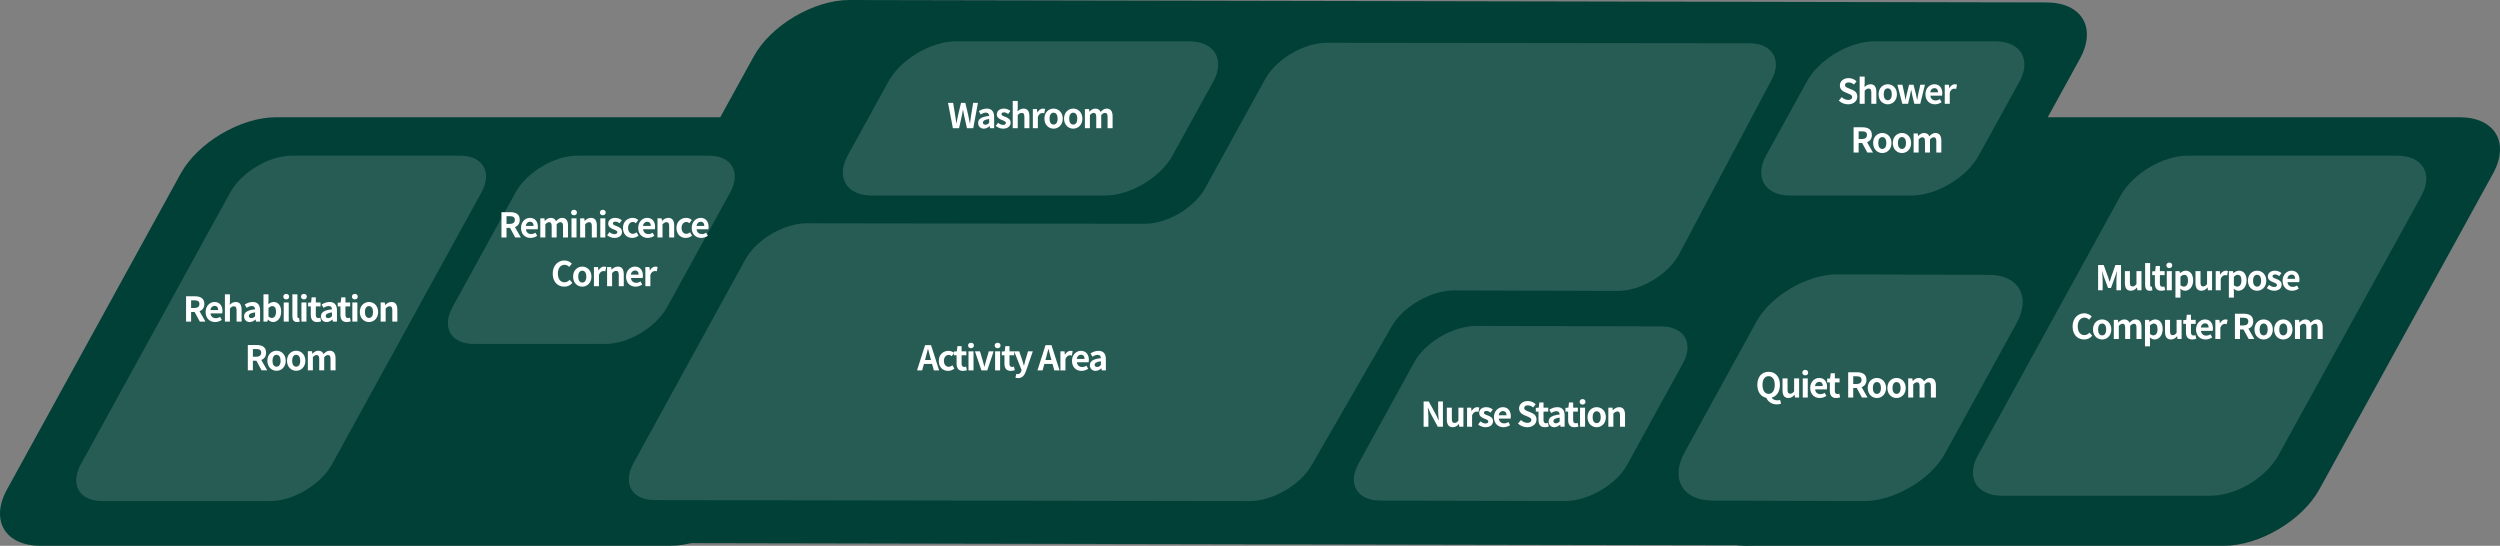
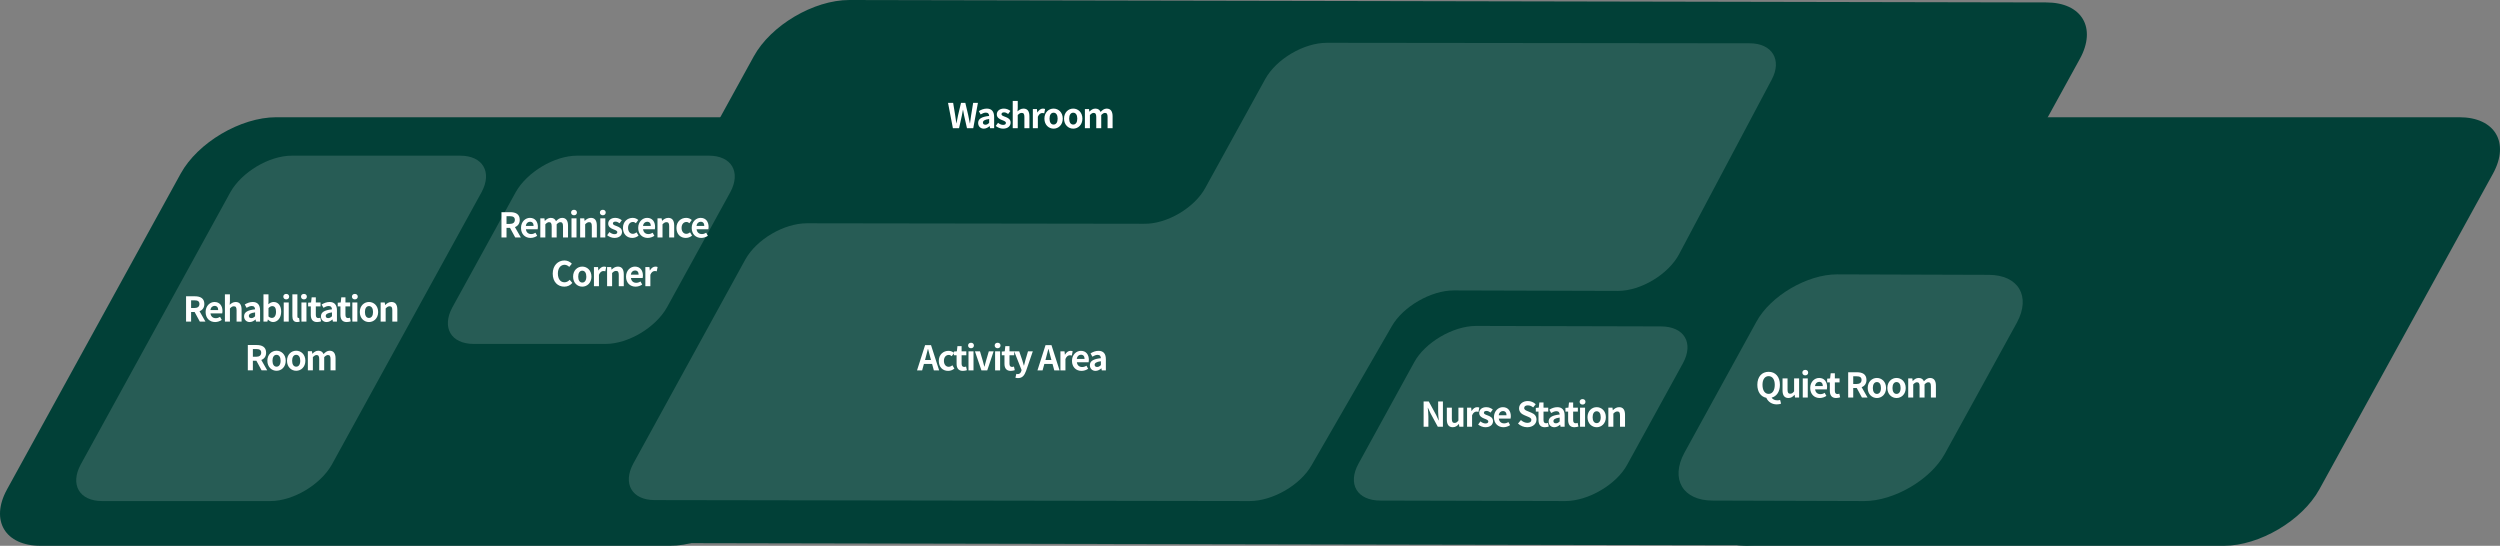
<svg xmlns="http://www.w3.org/2000/svg" width="513" height="112" viewBox="0 0 513 112" fill="none">
  <rect x="0" y="0" width="513" height="112" fill="#808080" stroke="none" />
  <path d="M192.598 35.636C196.101 29.248 192.998 24.057 185.692 24.057H56.687C49.381 24.057 40.574 29.248 37.071 35.636L1.442 100.421C-2.061 106.809 1.041 112 8.347 112H137.453C144.759 112 153.566 106.809 157.069 100.421L192.598 35.636Z" fill="#014037" />
  <path d="M98.821 39.43C101.023 35.337 99.121 31.943 94.418 31.943H59.889C55.185 31.943 49.581 35.337 47.279 39.43L16.554 95.33C14.352 99.422 16.254 102.816 20.957 102.816H55.486C60.19 102.816 65.794 99.422 68.096 95.33L98.821 39.43Z" fill="white" fill-opacity="0.15" />
  <path d="M511.559 35.636C515.061 29.248 511.959 24.057 504.653 24.057H406.873C399.567 24.057 390.76 29.248 387.257 35.636L351.628 100.421C348.125 106.809 351.227 112 358.533 112H456.313C463.619 112 472.427 106.809 475.929 100.421L511.559 35.636Z" fill="#014037" />
  <path d="M426.789 12.078C430.292 5.69 427.19 0.499 419.884 0.499L174.283 0C166.977 0 158.17 5.191 154.667 11.579L106.127 99.822C102.624 106.21 105.727 111.401 113.033 111.401L358.634 111.9C365.94 111.9 374.747 106.709 378.25 100.321L426.789 12.078Z" fill="#014037" />
  <path d="M363.538 16.371C365.739 12.278 363.638 8.884 359.034 8.884L272.263 8.784C267.559 8.784 261.955 12.078 259.653 16.171L247.343 38.531C245.141 42.624 239.436 46.018 234.732 45.918L165.576 45.818C160.872 45.818 155.267 49.112 152.965 53.205L129.947 95.13C127.745 99.223 129.646 102.617 134.35 102.617L256.45 102.816C261.154 102.816 266.859 99.522 269.16 95.43L285.574 66.98C287.876 62.888 293.68 59.594 298.284 59.594L332.012 59.693C336.716 59.693 342.32 56.3 344.522 52.207L363.538 16.371Z" fill="white" fill-opacity="0.15" />
-   <path d="M248.944 16.77C251.446 12.278 249.244 8.485 244.04 8.485H196.201C190.997 8.485 184.792 12.178 182.289 16.77L173.983 31.843C171.481 36.335 173.682 40.128 178.887 40.128H226.726C231.93 40.128 238.135 36.435 240.637 31.843L248.944 16.77Z" fill="white" fill-opacity="0.15" />
-   <path d="M496.846 40.228C499.348 35.736 497.147 31.943 491.942 31.943H449.007C443.803 31.943 437.598 35.636 435.096 40.228L405.872 93.433C403.37 97.925 405.572 101.718 410.776 101.718H453.611C458.815 101.718 465.02 98.025 467.522 93.433L496.846 40.228Z" fill="white" fill-opacity="0.15" />
  <path d="M345.323 74.567C347.624 70.374 345.623 66.98 340.819 66.98L302.888 66.881C298.184 66.881 292.379 70.275 290.177 74.367L278.768 95.13C276.466 99.323 278.468 102.717 283.272 102.717L321.203 102.816C325.907 102.816 331.711 99.422 333.913 95.33L345.323 74.567Z" fill="white" fill-opacity="0.15" />
  <path d="M292.125 87.569H293.105V85.49C293.105 84.895 293.028 84.244 292.979 83.684H293.014L293.539 84.797L295.037 87.569H296.087V82.382H295.107V84.454C295.107 85.042 295.191 85.728 295.24 86.267H295.205L294.687 85.147L293.182 82.382H292.125V87.569ZM298.103 87.667C298.635 87.667 299.013 87.408 299.349 87.009H299.377L299.454 87.569H300.294V83.649H299.265V86.295C298.999 86.645 298.789 86.785 298.467 86.785C298.089 86.785 297.921 86.568 297.921 85.966V83.649H296.892V86.099C296.892 87.079 297.256 87.667 298.103 87.667ZM301.041 87.569H302.07V85.231C302.287 84.664 302.658 84.461 302.966 84.461C303.127 84.461 303.239 84.482 303.379 84.524L303.554 83.635C303.435 83.586 303.309 83.551 303.092 83.551C302.686 83.551 302.266 83.831 301.979 84.342H301.958L301.881 83.649H301.041V87.569ZM304.805 87.667C305.827 87.667 306.366 87.114 306.366 86.428C306.366 85.7 305.792 85.441 305.274 85.245C304.861 85.091 304.497 84.986 304.497 84.699C304.497 84.475 304.665 84.321 305.022 84.321C305.309 84.321 305.582 84.454 305.862 84.657L306.324 84.034C306.002 83.789 305.561 83.551 304.994 83.551C304.098 83.551 303.531 84.048 303.531 84.748C303.531 85.406 304.084 85.707 304.581 85.896C304.994 86.057 305.4 86.19 305.4 86.484C305.4 86.729 305.225 86.897 304.833 86.897C304.469 86.897 304.133 86.743 303.783 86.47L303.314 87.114C303.706 87.436 304.28 87.667 304.805 87.667ZM308.509 87.667C308.992 87.667 309.489 87.499 309.874 87.233L309.524 86.603C309.244 86.778 308.964 86.876 308.642 86.876C308.061 86.876 307.641 86.54 307.557 85.896H309.972C310 85.805 310.021 85.616 310.021 85.42C310.021 84.342 309.461 83.551 308.383 83.551C307.452 83.551 306.556 84.342 306.556 85.609C306.556 86.904 307.41 87.667 308.509 87.667ZM307.543 85.21C307.62 84.643 307.984 84.349 308.397 84.349C308.901 84.349 309.139 84.685 309.139 85.21H307.543ZM313.386 87.667C314.583 87.667 315.29 86.946 315.29 86.099C315.29 85.35 314.877 84.951 314.247 84.692L313.568 84.405C313.127 84.23 312.763 84.097 312.763 83.726C312.763 83.383 313.05 83.18 313.505 83.18C313.932 83.18 314.275 83.334 314.604 83.607L315.129 82.956C314.709 82.529 314.107 82.291 313.505 82.291C312.455 82.291 311.713 82.942 311.713 83.789C311.713 84.545 312.238 84.965 312.763 85.182L313.456 85.476C313.918 85.672 314.233 85.791 314.233 86.176C314.233 86.54 313.946 86.771 313.407 86.771C312.952 86.771 312.462 86.54 312.091 86.197L311.496 86.911C312 87.394 312.693 87.667 313.386 87.667ZM316.989 87.667C317.332 87.667 317.605 87.59 317.815 87.52L317.647 86.771C317.542 86.813 317.388 86.855 317.262 86.855C316.912 86.855 316.73 86.645 316.73 86.197V84.461H317.696V83.649H316.73V82.592H315.876L315.757 83.649L315.148 83.698V84.461H315.701V86.197C315.701 87.072 316.058 87.667 316.989 87.667ZM318.945 87.667C319.393 87.667 319.785 87.443 320.128 87.149H320.156L320.226 87.569H321.066V85.28C321.066 84.146 320.555 83.551 319.561 83.551C318.945 83.551 318.385 83.782 317.923 84.069L318.294 84.748C318.658 84.538 319.008 84.377 319.372 84.377C319.855 84.377 320.023 84.671 320.044 85.056C318.462 85.224 317.783 85.665 317.783 86.505C317.783 87.17 318.245 87.667 318.945 87.667ZM319.281 86.862C318.98 86.862 318.763 86.729 318.763 86.421C318.763 86.071 319.085 85.805 320.044 85.686V86.477C319.792 86.722 319.575 86.862 319.281 86.862ZM323.07 87.667C323.413 87.667 323.686 87.59 323.896 87.52L323.728 86.771C323.623 86.813 323.469 86.855 323.343 86.855C322.993 86.855 322.811 86.645 322.811 86.197V84.461H323.777V83.649H322.811V82.592H321.957L321.838 83.649L321.229 83.698V84.461H321.782V86.197C321.782 87.072 322.139 87.667 323.07 87.667ZM324.225 87.569H325.254V83.649H324.225V87.569ZM324.743 83.019C325.093 83.019 325.338 82.795 325.338 82.452C325.338 82.116 325.093 81.892 324.743 81.892C324.386 81.892 324.141 82.116 324.141 82.452C324.141 82.795 324.386 83.019 324.743 83.019ZM327.639 87.667C328.619 87.667 329.522 86.911 329.522 85.609C329.522 84.307 328.619 83.551 327.639 83.551C326.659 83.551 325.756 84.307 325.756 85.609C325.756 86.911 326.659 87.667 327.639 87.667ZM327.639 86.827C327.107 86.827 326.806 86.351 326.806 85.609C326.806 84.874 327.107 84.391 327.639 84.391C328.171 84.391 328.472 84.874 328.472 85.609C328.472 86.351 328.171 86.827 327.639 86.827ZM330.032 87.569H331.061V84.874C331.348 84.587 331.551 84.433 331.873 84.433C332.258 84.433 332.426 84.643 332.426 85.252V87.569H333.455V85.126C333.455 84.139 333.091 83.551 332.244 83.551C331.712 83.551 331.313 83.831 330.97 84.167H330.949L330.872 83.649H330.032V87.569Z" fill="white" />
  <path d="M413.879 66.182C416.781 60.791 414.179 56.399 408.074 56.399L376.948 56.299C370.844 56.299 363.337 60.692 360.435 65.982L345.623 92.934C342.721 98.324 345.323 102.717 351.428 102.717L382.553 102.816C388.658 102.816 396.164 98.424 399.067 93.134L413.879 66.182Z" fill="white" fill-opacity="0.15" />
  <path d="M362.923 80.825C362.153 80.825 361.663 80.125 361.663 78.963C361.663 77.85 362.153 77.185 362.923 77.185C363.693 77.185 364.183 77.85 364.183 78.963C364.183 80.125 363.693 80.825 362.923 80.825ZM364.596 82.981C364.974 82.981 365.289 82.911 365.471 82.827L365.282 82.064C365.135 82.113 364.939 82.148 364.715 82.148C364.246 82.148 363.777 81.987 363.539 81.595C364.568 81.329 365.24 80.377 365.24 78.963C365.24 77.283 364.295 76.296 362.923 76.296C361.551 76.296 360.606 77.276 360.606 78.963C360.606 80.44 361.341 81.42 362.447 81.63C362.804 82.414 363.539 82.981 364.596 82.981ZM366.987 81.672C367.519 81.672 367.897 81.413 368.233 81.014H368.261L368.338 81.574H369.178V77.654H368.149V80.3C367.883 80.65 367.673 80.79 367.351 80.79C366.973 80.79 366.805 80.573 366.805 79.971V77.654H365.776V80.104C365.776 81.084 366.14 81.672 366.987 81.672ZM369.925 81.574H370.954V77.654H369.925V81.574ZM370.443 77.024C370.793 77.024 371.038 76.8 371.038 76.457C371.038 76.121 370.793 75.897 370.443 75.897C370.086 75.897 369.841 76.121 369.841 76.457C369.841 76.8 370.086 77.024 370.443 77.024ZM373.409 81.672C373.892 81.672 374.389 81.504 374.774 81.238L374.424 80.608C374.144 80.783 373.864 80.881 373.542 80.881C372.961 80.881 372.541 80.545 372.457 79.901H374.872C374.9 79.81 374.921 79.621 374.921 79.425C374.921 78.347 374.361 77.556 373.283 77.556C372.352 77.556 371.456 78.347 371.456 79.614C371.456 80.909 372.31 81.672 373.409 81.672ZM372.443 79.215C372.52 78.648 372.884 78.354 373.297 78.354C373.801 78.354 374.039 78.69 374.039 79.215H372.443ZM376.771 81.672C377.114 81.672 377.387 81.595 377.597 81.525L377.429 80.776C377.324 80.818 377.17 80.86 377.044 80.86C376.694 80.86 376.512 80.65 376.512 80.202V78.466H377.478V77.654H376.512V76.597H375.658L375.539 77.654L374.93 77.703V78.466H375.483V80.202C375.483 81.077 375.84 81.672 376.771 81.672ZM379.246 81.574H380.282V79.614H381.003L382.067 81.574H383.222L382.011 79.453C382.606 79.222 382.998 78.739 382.998 77.962C382.998 76.772 382.137 76.387 381.052 76.387H379.246V81.574ZM380.282 78.795V77.213H380.954C381.619 77.213 381.99 77.402 381.99 77.962C381.99 78.515 381.619 78.795 380.954 78.795H380.282ZM385.139 81.672C386.119 81.672 387.022 80.916 387.022 79.614C387.022 78.312 386.119 77.556 385.139 77.556C384.159 77.556 383.256 78.312 383.256 79.614C383.256 80.916 384.159 81.672 385.139 81.672ZM385.139 80.832C384.607 80.832 384.306 80.356 384.306 79.614C384.306 78.879 384.607 78.396 385.139 78.396C385.671 78.396 385.972 78.879 385.972 79.614C385.972 80.356 385.671 80.832 385.139 80.832ZM389.171 81.672C390.151 81.672 391.054 80.916 391.054 79.614C391.054 78.312 390.151 77.556 389.171 77.556C388.191 77.556 387.288 78.312 387.288 79.614C387.288 80.916 388.191 81.672 389.171 81.672ZM389.171 80.832C388.639 80.832 388.338 80.356 388.338 79.614C388.338 78.879 388.639 78.396 389.171 78.396C389.703 78.396 390.004 78.879 390.004 79.614C390.004 80.356 389.703 80.832 389.171 80.832ZM391.565 81.574H392.594V78.879C392.867 78.585 393.119 78.438 393.343 78.438C393.714 78.438 393.896 78.648 393.896 79.257V81.574H394.918V78.879C395.198 78.585 395.45 78.438 395.674 78.438C396.045 78.438 396.22 78.648 396.22 79.257V81.574H397.249V79.131C397.249 78.144 396.864 77.556 396.031 77.556C395.52 77.556 395.142 77.864 394.785 78.242C394.596 77.808 394.267 77.556 393.707 77.556C393.196 77.556 392.832 77.836 392.503 78.179H392.482L392.405 77.654H391.565V81.574Z" fill="white" />
  <path d="M189.963 73.307C190.117 72.768 190.271 72.18 190.404 71.613H190.439C190.586 72.173 190.726 72.768 190.887 73.307L191.041 73.874H189.809L189.963 73.307ZM188.171 76.009H189.221L189.585 74.679H191.265L191.629 76.009H192.714L191.048 70.822H189.83L188.171 76.009ZM194.552 76.107C194.986 76.107 195.462 75.96 195.84 75.631L195.427 74.952C195.21 75.134 194.944 75.267 194.664 75.267C194.104 75.267 193.691 74.791 193.691 74.049C193.691 73.314 194.097 72.831 194.699 72.831C194.916 72.831 195.098 72.922 195.294 73.09L195.784 72.425C195.497 72.18 195.126 71.991 194.643 71.991C193.579 71.991 192.641 72.747 192.641 74.049C192.641 75.351 193.467 76.107 194.552 76.107ZM197.58 76.107C197.923 76.107 198.196 76.03 198.406 75.96L198.238 75.211C198.133 75.253 197.979 75.295 197.853 75.295C197.503 75.295 197.321 75.085 197.321 74.637V72.901H198.287V72.089H197.321V71.032H196.467L196.348 72.089L195.739 72.138V72.901H196.292V74.637C196.292 75.512 196.649 76.107 197.58 76.107ZM198.735 76.009H199.764V72.089H198.735V76.009ZM199.253 71.459C199.603 71.459 199.848 71.235 199.848 70.892C199.848 70.556 199.603 70.332 199.253 70.332C198.896 70.332 198.651 70.556 198.651 70.892C198.651 71.235 198.896 71.459 199.253 71.459ZM201.393 76.009H202.583L203.892 72.089H202.905L202.331 74.042C202.226 74.427 202.121 74.833 202.016 75.232H201.981C201.876 74.833 201.771 74.427 201.666 74.042L201.092 72.089H200.056L201.393 76.009ZM204.194 76.009H205.223V72.089H204.194V76.009ZM204.712 71.459C205.062 71.459 205.307 71.235 205.307 70.892C205.307 70.556 205.062 70.332 204.712 70.332C204.355 70.332 204.11 70.556 204.11 70.892C204.11 71.235 204.355 71.459 204.712 71.459ZM207.405 76.107C207.748 76.107 208.021 76.03 208.231 75.96L208.063 75.211C207.958 75.253 207.804 75.295 207.678 75.295C207.328 75.295 207.146 75.085 207.146 74.637V72.901H208.112V72.089H207.146V71.032H206.292L206.173 72.089L205.564 72.138V72.901H206.117V74.637C206.117 75.512 206.474 76.107 207.405 76.107ZM208.903 77.584C209.778 77.584 210.198 77.052 210.541 76.128L211.934 72.089H210.947L210.408 73.909C210.317 74.273 210.219 74.651 210.128 75.015H210.093C209.981 74.637 209.883 74.259 209.764 73.909L209.141 72.089H208.105L209.631 75.939L209.561 76.17C209.449 76.513 209.225 76.765 208.826 76.765C208.735 76.765 208.623 76.737 208.553 76.716L208.364 77.507C208.518 77.556 208.672 77.584 208.903 77.584ZM214.676 73.307C214.83 72.768 214.984 72.18 215.117 71.613H215.152C215.299 72.173 215.439 72.768 215.6 73.307L215.754 73.874H214.522L214.676 73.307ZM212.884 76.009H213.934L214.298 74.679H215.978L216.342 76.009H217.427L215.761 70.822H214.543L212.884 76.009ZM217.599 76.009H218.628V73.671C218.845 73.104 219.216 72.901 219.524 72.901C219.685 72.901 219.797 72.922 219.937 72.964L220.112 72.075C219.993 72.026 219.867 71.991 219.65 71.991C219.244 71.991 218.824 72.271 218.537 72.782H218.516L218.439 72.089H217.599V76.009ZM221.924 76.107C222.407 76.107 222.904 75.939 223.289 75.673L222.939 75.043C222.659 75.218 222.379 75.316 222.057 75.316C221.476 75.316 221.056 74.98 220.972 74.336H223.387C223.415 74.245 223.436 74.056 223.436 73.86C223.436 72.782 222.876 71.991 221.798 71.991C220.867 71.991 219.971 72.782 219.971 74.049C219.971 75.344 220.825 76.107 221.924 76.107ZM220.958 73.65C221.035 73.083 221.399 72.789 221.812 72.789C222.316 72.789 222.554 73.125 222.554 73.65H220.958ZM224.804 76.107C225.252 76.107 225.644 75.883 225.987 75.589H226.015L226.085 76.009H226.925V73.72C226.925 72.586 226.414 71.991 225.42 71.991C224.804 71.991 224.244 72.222 223.782 72.509L224.153 73.188C224.517 72.978 224.867 72.817 225.231 72.817C225.714 72.817 225.882 73.111 225.903 73.496C224.321 73.664 223.642 74.105 223.642 74.945C223.642 75.61 224.104 76.107 224.804 76.107ZM225.14 75.302C224.839 75.302 224.622 75.169 224.622 74.861C224.622 74.511 224.944 74.245 225.903 74.126V74.917C225.651 75.162 225.434 75.302 225.14 75.302Z" fill="white" />
  <path d="M38.179 65.986H39.215V64.025H39.936L41 65.986H42.155L40.944 63.864C41.539 63.633 41.931 63.151 41.931 62.373C41.931 61.184 41.07 60.798 39.985 60.798H38.179V65.986ZM39.215 63.206V61.624H39.887C40.552 61.624 40.923 61.813 40.923 62.373C40.923 62.926 40.552 63.206 39.887 63.206H39.215ZM44.142 66.084C44.626 66.084 45.123 65.915 45.508 65.65L45.157 65.019C44.877 65.195 44.597 65.293 44.276 65.293C43.694 65.293 43.275 64.957 43.191 64.312H45.605C45.633 64.222 45.654 64.032 45.654 63.837C45.654 62.758 45.094 61.968 44.017 61.968C43.086 61.968 42.19 62.758 42.19 64.025C42.19 65.32 43.044 66.084 44.142 66.084ZM43.176 63.627C43.254 63.059 43.617 62.766 44.031 62.766C44.535 62.766 44.773 63.102 44.773 63.627H43.176ZM46.152 65.986H47.181V63.291C47.468 63.004 47.671 62.849 47.993 62.849C48.378 62.849 48.546 63.059 48.546 63.669V65.986H49.575V63.542C49.575 62.556 49.211 61.968 48.364 61.968C47.832 61.968 47.447 62.248 47.132 62.541L47.181 61.806V60.4H46.152V65.986ZM51.245 66.084C51.694 66.084 52.086 65.859 52.428 65.566H52.456L52.526 65.986H53.367V63.697C53.367 62.562 52.855 61.968 51.861 61.968C51.245 61.968 50.685 62.199 50.224 62.486L50.594 63.164C50.959 62.955 51.309 62.794 51.672 62.794C52.156 62.794 52.324 63.087 52.344 63.472C50.763 63.641 50.084 64.082 50.084 64.921C50.084 65.587 50.545 66.084 51.245 66.084ZM51.581 65.278C51.281 65.278 51.063 65.145 51.063 64.838C51.063 64.487 51.386 64.222 52.344 64.103V64.894C52.093 65.138 51.876 65.278 51.581 65.278ZM56.032 66.084C56.893 66.084 57.698 65.306 57.698 63.956C57.698 62.758 57.117 61.968 56.151 61.968C55.766 61.968 55.374 62.157 55.066 62.437L55.094 61.806V60.4H54.065V65.986H54.87L54.961 65.573H54.989C55.304 65.901 55.682 66.084 56.032 66.084ZM55.801 65.237C55.591 65.237 55.339 65.159 55.094 64.942V63.221C55.36 62.947 55.598 62.815 55.864 62.815C56.403 62.815 56.641 63.227 56.641 63.977C56.641 64.831 56.277 65.237 55.801 65.237ZM58.22 65.986H59.249V62.066H58.22V65.986ZM58.738 61.435C59.088 61.435 59.333 61.212 59.333 60.868C59.333 60.532 59.088 60.309 58.738 60.309C58.381 60.309 58.136 60.532 58.136 60.868C58.136 61.212 58.381 61.435 58.738 61.435ZM60.962 66.084C61.207 66.084 61.375 66.041 61.494 65.993L61.368 65.23C61.298 65.243 61.27 65.243 61.228 65.243C61.13 65.243 61.025 65.166 61.025 64.928V60.4H59.996V64.886C59.996 65.615 60.248 66.084 60.962 66.084ZM61.854 65.986H62.883V62.066H61.854V65.986ZM62.372 61.435C62.722 61.435 62.967 61.212 62.967 60.868C62.967 60.532 62.722 60.309 62.372 60.309C62.015 60.309 61.77 60.532 61.77 60.868C61.77 61.212 62.015 61.435 62.372 61.435ZM65.065 66.084C65.408 66.084 65.681 66.007 65.891 65.936L65.723 65.188C65.618 65.23 65.464 65.272 65.338 65.272C64.988 65.272 64.806 65.061 64.806 64.614V62.877H65.772V62.066H64.806V61.008H63.952L63.833 62.066L63.224 62.114V62.877H63.777V64.614C63.777 65.489 64.134 66.084 65.065 66.084ZM67.021 66.084C67.469 66.084 67.861 65.859 68.204 65.566H68.232L68.302 65.986H69.142V63.697C69.142 62.562 68.631 61.968 67.637 61.968C67.021 61.968 66.461 62.199 65.999 62.486L66.37 63.164C66.734 62.955 67.084 62.794 67.448 62.794C67.931 62.794 68.099 63.087 68.12 63.472C66.538 63.641 65.859 64.082 65.859 64.921C65.859 65.587 66.321 66.084 67.021 66.084ZM67.357 65.278C67.056 65.278 66.839 65.145 66.839 64.838C66.839 64.487 67.161 64.222 68.12 64.103V64.894C67.868 65.138 67.651 65.278 67.357 65.278ZM71.146 66.084C71.489 66.084 71.762 66.007 71.972 65.936L71.804 65.188C71.699 65.23 71.545 65.272 71.419 65.272C71.069 65.272 70.887 65.061 70.887 64.614V62.877H71.853V62.066H70.887V61.008H70.033L69.914 62.066L69.305 62.114V62.877H69.858V64.614C69.858 65.489 70.215 66.084 71.146 66.084ZM72.301 65.986H73.33V62.066H72.301V65.986ZM72.819 61.435C73.169 61.435 73.414 61.212 73.414 60.868C73.414 60.532 73.169 60.309 72.819 60.309C72.462 60.309 72.217 60.532 72.217 60.868C72.217 61.212 72.462 61.435 72.819 61.435ZM75.715 66.084C76.695 66.084 77.598 65.328 77.598 64.025C77.598 62.724 76.695 61.968 75.715 61.968C74.735 61.968 73.832 62.724 73.832 64.025C73.832 65.328 74.735 66.084 75.715 66.084ZM75.715 65.243C75.183 65.243 74.882 64.767 74.882 64.025C74.882 63.291 75.183 62.807 75.715 62.807C76.247 62.807 76.548 63.291 76.548 64.025C76.548 64.767 76.247 65.243 75.715 65.243ZM78.109 65.986H79.138V63.291C79.425 63.004 79.628 62.849 79.95 62.849C80.335 62.849 80.503 63.059 80.503 63.669V65.986H81.532V63.542C81.532 62.556 81.168 61.968 80.321 61.968C79.789 61.968 79.39 62.248 79.047 62.584H79.026L78.949 62.066H78.109V65.986ZM50.853 75.986H51.889V74.025H52.61L53.674 75.986H54.829L53.618 73.865C54.213 73.633 54.605 73.15 54.605 72.374C54.605 71.183 53.744 70.799 52.659 70.799H50.853V75.986ZM51.889 73.207V71.624H52.561C53.226 71.624 53.597 71.814 53.597 72.374C53.597 72.927 53.226 73.207 52.561 73.207H51.889ZM56.746 76.084C57.726 76.084 58.629 75.328 58.629 74.025C58.629 72.724 57.726 71.968 56.746 71.968C55.766 71.968 54.863 72.724 54.863 74.025C54.863 75.328 55.766 76.084 56.746 76.084ZM56.746 75.243C56.214 75.243 55.913 74.767 55.913 74.025C55.913 73.29 56.214 72.808 56.746 72.808C57.278 72.808 57.579 73.29 57.579 74.025C57.579 74.767 57.278 75.243 56.746 75.243ZM60.778 76.084C61.758 76.084 62.661 75.328 62.661 74.025C62.661 72.724 61.758 71.968 60.778 71.968C59.798 71.968 58.895 72.724 58.895 74.025C58.895 75.328 59.798 76.084 60.778 76.084ZM60.778 75.243C60.246 75.243 59.945 74.767 59.945 74.025C59.945 73.29 60.246 72.808 60.778 72.808C61.31 72.808 61.611 73.29 61.611 74.025C61.611 74.767 61.31 75.243 60.778 75.243ZM63.172 75.986H64.201V73.29C64.474 72.996 64.726 72.85 64.95 72.85C65.321 72.85 65.503 73.059 65.503 73.668V75.986H66.525V73.29C66.805 72.996 67.057 72.85 67.281 72.85C67.652 72.85 67.827 73.059 67.827 73.668V75.986H68.856V73.543C68.856 72.555 68.471 71.968 67.638 71.968C67.127 71.968 66.749 72.275 66.392 72.653C66.203 72.219 65.874 71.968 65.314 71.968C64.803 71.968 64.439 72.248 64.11 72.591H64.089L64.012 72.066H63.172V75.986Z" fill="white" />
  <path d="M149.863 39.43C152.065 35.337 150.163 31.943 145.459 31.943H118.437C113.733 31.943 108.129 35.337 105.827 39.43L92.816 63.087C90.614 67.18 92.516 70.574 97.22 70.574H124.242C128.946 70.574 134.55 67.18 136.852 63.087L149.863 39.43Z" fill="white" fill-opacity="0.15" />
-   <path d="M102.901 48.724H103.937V46.764H104.658L105.722 48.724H106.877L105.666 46.603C106.261 46.372 106.653 45.889 106.653 45.112C106.653 43.922 105.792 43.537 104.707 43.537H102.901V48.724ZM103.937 45.945V44.363H104.609C105.274 44.363 105.645 44.552 105.645 45.112C105.645 45.665 105.274 45.945 104.609 45.945H103.937ZM108.865 48.822C109.348 48.822 109.845 48.654 110.23 48.388L109.88 47.758C109.6 47.933 109.32 48.031 108.998 48.031C108.417 48.031 107.997 47.695 107.913 47.051H110.328C110.356 46.96 110.377 46.771 110.377 46.575C110.377 45.497 109.817 44.706 108.739 44.706C107.808 44.706 106.912 45.497 106.912 46.764C106.912 48.059 107.766 48.822 108.865 48.822ZM107.899 46.365C107.976 45.798 108.34 45.504 108.753 45.504C109.257 45.504 109.495 45.84 109.495 46.365H107.899ZM110.874 48.724H111.903V46.029C112.176 45.735 112.428 45.588 112.652 45.588C113.023 45.588 113.205 45.798 113.205 46.407V48.724H114.227V46.029C114.507 45.735 114.759 45.588 114.983 45.588C115.354 45.588 115.529 45.798 115.529 46.407V48.724H116.558V46.281C116.558 45.294 116.173 44.706 115.34 44.706C114.829 44.706 114.451 45.014 114.094 45.392C113.905 44.958 113.576 44.706 113.016 44.706C112.505 44.706 112.141 44.986 111.812 45.329H111.791L111.714 44.804H110.874V48.724ZM117.271 48.724H118.3V44.804H117.271V48.724ZM117.789 44.174C118.139 44.174 118.384 43.95 118.384 43.607C118.384 43.271 118.139 43.047 117.789 43.047C117.432 43.047 117.187 43.271 117.187 43.607C117.187 43.95 117.432 44.174 117.789 44.174ZM119.047 48.724H120.076V46.029C120.363 45.742 120.566 45.588 120.888 45.588C121.273 45.588 121.441 45.798 121.441 46.407V48.724H122.47V46.281C122.47 45.294 122.106 44.706 121.259 44.706C120.727 44.706 120.328 44.986 119.985 45.322H119.964L119.887 44.804H119.047V48.724ZM123.181 48.724H124.21V44.804H123.181V48.724ZM123.699 44.174C124.049 44.174 124.294 43.95 124.294 43.607C124.294 43.271 124.049 43.047 123.699 43.047C123.342 43.047 123.097 43.271 123.097 43.607C123.097 43.95 123.342 44.174 123.699 44.174ZM126.077 48.822C127.099 48.822 127.638 48.269 127.638 47.583C127.638 46.855 127.064 46.596 126.546 46.4C126.133 46.246 125.769 46.141 125.769 45.854C125.769 45.63 125.937 45.476 126.294 45.476C126.581 45.476 126.854 45.609 127.134 45.812L127.596 45.189C127.274 44.944 126.833 44.706 126.266 44.706C125.37 44.706 124.803 45.203 124.803 45.903C124.803 46.561 125.356 46.862 125.853 47.051C126.266 47.212 126.672 47.345 126.672 47.639C126.672 47.884 126.497 48.052 126.105 48.052C125.741 48.052 125.405 47.898 125.055 47.625L124.586 48.269C124.978 48.591 125.552 48.822 126.077 48.822ZM129.739 48.822C130.173 48.822 130.649 48.675 131.027 48.346L130.614 47.667C130.397 47.849 130.131 47.982 129.851 47.982C129.291 47.982 128.878 47.506 128.878 46.764C128.878 46.029 129.284 45.546 129.886 45.546C130.103 45.546 130.285 45.637 130.481 45.805L130.971 45.14C130.684 44.895 130.313 44.706 129.83 44.706C128.766 44.706 127.828 45.462 127.828 46.764C127.828 48.066 128.654 48.822 129.739 48.822ZM132.911 48.822C133.394 48.822 133.891 48.654 134.276 48.388L133.926 47.758C133.646 47.933 133.366 48.031 133.044 48.031C132.463 48.031 132.043 47.695 131.959 47.051H134.374C134.402 46.96 134.423 46.771 134.423 46.575C134.423 45.497 133.863 44.706 132.785 44.706C131.854 44.706 130.958 45.497 130.958 46.764C130.958 48.059 131.812 48.822 132.911 48.822ZM131.945 46.365C132.022 45.798 132.386 45.504 132.799 45.504C133.303 45.504 133.541 45.84 133.541 46.365H131.945ZM134.92 48.724H135.949V46.029C136.236 45.742 136.439 45.588 136.761 45.588C137.146 45.588 137.314 45.798 137.314 46.407V48.724H138.343V46.281C138.343 45.294 137.979 44.706 137.132 44.706C136.6 44.706 136.201 44.986 135.858 45.322H135.837L135.76 44.804H134.92V48.724ZM140.72 48.822C141.154 48.822 141.63 48.675 142.008 48.346L141.595 47.667C141.378 47.849 141.112 47.982 140.832 47.982C140.272 47.982 139.859 47.506 139.859 46.764C139.859 46.029 140.265 45.546 140.867 45.546C141.084 45.546 141.266 45.637 141.462 45.805L141.952 45.14C141.665 44.895 141.294 44.706 140.811 44.706C139.747 44.706 138.809 45.462 138.809 46.764C138.809 48.066 139.635 48.822 140.72 48.822ZM143.892 48.822C144.375 48.822 144.872 48.654 145.257 48.388L144.907 47.758C144.627 47.933 144.347 48.031 144.025 48.031C143.444 48.031 143.024 47.695 142.94 47.051H145.355C145.383 46.96 145.404 46.771 145.404 46.575C145.404 45.497 144.844 44.706 143.766 44.706C142.835 44.706 141.939 45.497 141.939 46.764C141.939 48.059 142.793 48.822 143.892 48.822ZM142.926 46.365C143.003 45.798 143.367 45.504 143.78 45.504C144.284 45.504 144.522 45.84 144.522 46.365H142.926ZM115.791 58.822C116.463 58.822 117.016 58.556 117.443 58.059L116.897 57.415C116.617 57.716 116.274 57.926 115.826 57.926C115.007 57.926 114.475 57.247 114.475 56.12C114.475 55.007 115.063 54.335 115.847 54.335C116.239 54.335 116.54 54.517 116.806 54.769L117.345 54.111C117.009 53.761 116.484 53.446 115.826 53.446C114.517 53.446 113.418 54.447 113.418 56.155C113.418 57.884 114.482 58.822 115.791 58.822ZM119.482 58.822C120.462 58.822 121.365 58.066 121.365 56.764C121.365 55.462 120.462 54.706 119.482 54.706C118.502 54.706 117.599 55.462 117.599 56.764C117.599 58.066 118.502 58.822 119.482 58.822ZM119.482 57.982C118.95 57.982 118.649 57.506 118.649 56.764C118.649 56.029 118.95 55.546 119.482 55.546C120.014 55.546 120.315 56.029 120.315 56.764C120.315 57.506 120.014 57.982 119.482 57.982ZM121.876 58.724H122.905V56.386C123.122 55.819 123.493 55.616 123.801 55.616C123.962 55.616 124.074 55.637 124.214 55.679L124.389 54.79C124.27 54.741 124.144 54.706 123.927 54.706C123.521 54.706 123.101 54.986 122.814 55.497H122.793L122.716 54.804H121.876V58.724ZM124.575 58.724H125.604V56.029C125.891 55.742 126.094 55.588 126.416 55.588C126.801 55.588 126.969 55.798 126.969 56.407V58.724H127.998V56.281C127.998 55.294 127.634 54.706 126.787 54.706C126.255 54.706 125.856 54.986 125.513 55.322H125.492L125.415 54.804H124.575V58.724ZM130.417 58.822C130.9 58.822 131.397 58.654 131.782 58.388L131.432 57.758C131.152 57.933 130.872 58.031 130.55 58.031C129.969 58.031 129.549 57.695 129.465 57.051H131.88C131.908 56.96 131.929 56.771 131.929 56.575C131.929 55.497 131.369 54.706 130.291 54.706C129.36 54.706 128.464 55.497 128.464 56.764C128.464 58.059 129.318 58.822 130.417 58.822ZM129.451 56.365C129.528 55.798 129.892 55.504 130.305 55.504C130.809 55.504 131.047 55.84 131.047 56.365H129.451ZM132.426 58.724H133.455V56.386C133.672 55.819 134.043 55.616 134.351 55.616C134.512 55.616 134.624 55.637 134.764 55.679L134.939 54.79C134.82 54.741 134.694 54.706 134.477 54.706C134.071 54.706 133.651 54.986 133.364 55.497H133.343L133.266 54.804H132.426V58.724Z" fill="white" />
+   <path d="M102.901 48.724H103.937V46.764H104.658L105.722 48.724H106.877L105.666 46.603C106.261 46.372 106.653 45.889 106.653 45.112C106.653 43.922 105.792 43.537 104.707 43.537H102.901V48.724ZM103.937 45.945V44.363H104.609C105.274 44.363 105.645 44.552 105.645 45.112C105.645 45.665 105.274 45.945 104.609 45.945H103.937ZM108.865 48.822C109.348 48.822 109.845 48.654 110.23 48.388L109.88 47.758C109.6 47.933 109.32 48.031 108.998 48.031C108.417 48.031 107.997 47.695 107.913 47.051H110.328C110.356 46.96 110.377 46.771 110.377 46.575C110.377 45.497 109.817 44.706 108.739 44.706C107.808 44.706 106.912 45.497 106.912 46.764C106.912 48.059 107.766 48.822 108.865 48.822ZM107.899 46.365C107.976 45.798 108.34 45.504 108.753 45.504C109.257 45.504 109.495 45.84 109.495 46.365H107.899ZM110.874 48.724H111.903V46.029C112.176 45.735 112.428 45.588 112.652 45.588C113.023 45.588 113.205 45.798 113.205 46.407V48.724H114.227V46.029C114.507 45.735 114.759 45.588 114.983 45.588C115.354 45.588 115.529 45.798 115.529 46.407V48.724H116.558V46.281C116.558 45.294 116.173 44.706 115.34 44.706C114.829 44.706 114.451 45.014 114.094 45.392C113.905 44.958 113.576 44.706 113.016 44.706C112.505 44.706 112.141 44.986 111.812 45.329H111.791L111.714 44.804H110.874V48.724ZM117.271 48.724H118.3V44.804H117.271V48.724ZM117.789 44.174C118.139 44.174 118.384 43.95 118.384 43.607C118.384 43.271 118.139 43.047 117.789 43.047C117.432 43.047 117.187 43.271 117.187 43.607C117.187 43.95 117.432 44.174 117.789 44.174ZM119.047 48.724H120.076V46.029C120.363 45.742 120.566 45.588 120.888 45.588C121.273 45.588 121.441 45.798 121.441 46.407V48.724H122.47V46.281C122.47 45.294 122.106 44.706 121.259 44.706C120.727 44.706 120.328 44.986 119.985 45.322H119.964L119.887 44.804H119.047V48.724ZM123.181 48.724H124.21V44.804H123.181V48.724ZM123.699 44.174C124.049 44.174 124.294 43.95 124.294 43.607C124.294 43.271 124.049 43.047 123.699 43.047C123.342 43.047 123.097 43.271 123.097 43.607C123.097 43.95 123.342 44.174 123.699 44.174ZM126.077 48.822C127.099 48.822 127.638 48.269 127.638 47.583C127.638 46.855 127.064 46.596 126.546 46.4C126.133 46.246 125.769 46.141 125.769 45.854C125.769 45.63 125.937 45.476 126.294 45.476C126.581 45.476 126.854 45.609 127.134 45.812L127.596 45.189C127.274 44.944 126.833 44.706 126.266 44.706C125.37 44.706 124.803 45.203 124.803 45.903C124.803 46.561 125.356 46.862 125.853 47.051C126.266 47.212 126.672 47.345 126.672 47.639C126.672 47.884 126.497 48.052 126.105 48.052C125.741 48.052 125.405 47.898 125.055 47.625L124.586 48.269C124.978 48.591 125.552 48.822 126.077 48.822ZM129.739 48.822C130.173 48.822 130.649 48.675 131.027 48.346L130.614 47.667C130.397 47.849 130.131 47.982 129.851 47.982C129.291 47.982 128.878 47.506 128.878 46.764C128.878 46.029 129.284 45.546 129.886 45.546C130.103 45.546 130.285 45.637 130.481 45.805L130.971 45.14C130.684 44.895 130.313 44.706 129.83 44.706C128.766 44.706 127.828 45.462 127.828 46.764C127.828 48.066 128.654 48.822 129.739 48.822ZM132.911 48.822C133.394 48.822 133.891 48.654 134.276 48.388L133.926 47.758C133.646 47.933 133.366 48.031 133.044 48.031C132.463 48.031 132.043 47.695 131.959 47.051H134.374C134.402 46.96 134.423 46.771 134.423 46.575C134.423 45.497 133.863 44.706 132.785 44.706C131.854 44.706 130.958 45.497 130.958 46.764C130.958 48.059 131.812 48.822 132.911 48.822ZM131.945 46.365C132.022 45.798 132.386 45.504 132.799 45.504C133.303 45.504 133.541 45.84 133.541 46.365H131.945ZM134.92 48.724H135.949V46.029C136.236 45.742 136.439 45.588 136.761 45.588C137.146 45.588 137.314 45.798 137.314 46.407V48.724H138.343V46.281C138.343 45.294 137.979 44.706 137.132 44.706C136.6 44.706 136.201 44.986 135.858 45.322L135.76 44.804H134.92V48.724ZM140.72 48.822C141.154 48.822 141.63 48.675 142.008 48.346L141.595 47.667C141.378 47.849 141.112 47.982 140.832 47.982C140.272 47.982 139.859 47.506 139.859 46.764C139.859 46.029 140.265 45.546 140.867 45.546C141.084 45.546 141.266 45.637 141.462 45.805L141.952 45.14C141.665 44.895 141.294 44.706 140.811 44.706C139.747 44.706 138.809 45.462 138.809 46.764C138.809 48.066 139.635 48.822 140.72 48.822ZM143.892 48.822C144.375 48.822 144.872 48.654 145.257 48.388L144.907 47.758C144.627 47.933 144.347 48.031 144.025 48.031C143.444 48.031 143.024 47.695 142.94 47.051H145.355C145.383 46.96 145.404 46.771 145.404 46.575C145.404 45.497 144.844 44.706 143.766 44.706C142.835 44.706 141.939 45.497 141.939 46.764C141.939 48.059 142.793 48.822 143.892 48.822ZM142.926 46.365C143.003 45.798 143.367 45.504 143.78 45.504C144.284 45.504 144.522 45.84 144.522 46.365H142.926ZM115.791 58.822C116.463 58.822 117.016 58.556 117.443 58.059L116.897 57.415C116.617 57.716 116.274 57.926 115.826 57.926C115.007 57.926 114.475 57.247 114.475 56.12C114.475 55.007 115.063 54.335 115.847 54.335C116.239 54.335 116.54 54.517 116.806 54.769L117.345 54.111C117.009 53.761 116.484 53.446 115.826 53.446C114.517 53.446 113.418 54.447 113.418 56.155C113.418 57.884 114.482 58.822 115.791 58.822ZM119.482 58.822C120.462 58.822 121.365 58.066 121.365 56.764C121.365 55.462 120.462 54.706 119.482 54.706C118.502 54.706 117.599 55.462 117.599 56.764C117.599 58.066 118.502 58.822 119.482 58.822ZM119.482 57.982C118.95 57.982 118.649 57.506 118.649 56.764C118.649 56.029 118.95 55.546 119.482 55.546C120.014 55.546 120.315 56.029 120.315 56.764C120.315 57.506 120.014 57.982 119.482 57.982ZM121.876 58.724H122.905V56.386C123.122 55.819 123.493 55.616 123.801 55.616C123.962 55.616 124.074 55.637 124.214 55.679L124.389 54.79C124.27 54.741 124.144 54.706 123.927 54.706C123.521 54.706 123.101 54.986 122.814 55.497H122.793L122.716 54.804H121.876V58.724ZM124.575 58.724H125.604V56.029C125.891 55.742 126.094 55.588 126.416 55.588C126.801 55.588 126.969 55.798 126.969 56.407V58.724H127.998V56.281C127.998 55.294 127.634 54.706 126.787 54.706C126.255 54.706 125.856 54.986 125.513 55.322H125.492L125.415 54.804H124.575V58.724ZM130.417 58.822C130.9 58.822 131.397 58.654 131.782 58.388L131.432 57.758C131.152 57.933 130.872 58.031 130.55 58.031C129.969 58.031 129.549 57.695 129.465 57.051H131.88C131.908 56.96 131.929 56.771 131.929 56.575C131.929 55.497 131.369 54.706 130.291 54.706C129.36 54.706 128.464 55.497 128.464 56.764C128.464 58.059 129.318 58.822 130.417 58.822ZM129.451 56.365C129.528 55.798 129.892 55.504 130.305 55.504C130.809 55.504 131.047 55.84 131.047 56.365H129.451ZM132.426 58.724H133.455V56.386C133.672 55.819 134.043 55.616 134.351 55.616C134.512 55.616 134.624 55.637 134.764 55.679L134.939 54.79C134.82 54.741 134.694 54.706 134.477 54.706C134.071 54.706 133.651 54.986 133.364 55.497H133.343L133.266 54.804H132.426V58.724Z" fill="white" />
  <path d="M195.532 26.302H196.799L197.366 23.74C197.45 23.334 197.52 22.935 197.59 22.536H197.618C197.681 22.935 197.758 23.334 197.842 23.74L198.423 26.302H199.711L200.67 21.115H199.69L199.277 23.649C199.2 24.188 199.123 24.741 199.046 25.301H199.011C198.899 24.741 198.794 24.181 198.682 23.649L198.087 21.115H197.198L196.596 23.649C196.484 24.188 196.372 24.741 196.267 25.301H196.239C196.162 24.741 196.078 24.195 196.001 23.649L195.588 21.115H194.538L195.532 26.302ZM201.877 26.4C202.325 26.4 202.717 26.176 203.06 25.882H203.088L203.158 26.302H203.998V24.013C203.998 22.879 203.487 22.284 202.493 22.284C201.877 22.284 201.317 22.515 200.855 22.802L201.226 23.481C201.59 23.271 201.94 23.11 202.304 23.11C202.787 23.11 202.955 23.404 202.976 23.789C201.394 23.957 200.715 24.398 200.715 25.238C200.715 25.903 201.177 26.4 201.877 26.4ZM202.213 25.595C201.912 25.595 201.695 25.462 201.695 25.154C201.695 24.804 202.017 24.538 202.976 24.419V25.21C202.724 25.455 202.507 25.595 202.213 25.595ZM205.817 26.4C206.839 26.4 207.378 25.847 207.378 25.161C207.378 24.433 206.804 24.174 206.286 23.978C205.873 23.824 205.509 23.719 205.509 23.432C205.509 23.208 205.677 23.054 206.034 23.054C206.321 23.054 206.594 23.187 206.874 23.39L207.336 22.767C207.014 22.522 206.573 22.284 206.006 22.284C205.11 22.284 204.543 22.781 204.543 23.481C204.543 24.139 205.096 24.44 205.593 24.629C206.006 24.79 206.412 24.923 206.412 25.217C206.412 25.462 206.237 25.63 205.845 25.63C205.481 25.63 205.145 25.476 204.795 25.203L204.326 25.847C204.718 26.169 205.292 26.4 205.817 26.4ZM207.812 26.302H208.841V23.607C209.128 23.32 209.331 23.166 209.653 23.166C210.038 23.166 210.206 23.376 210.206 23.985V26.302H211.235V23.859C211.235 22.872 210.871 22.284 210.024 22.284C209.492 22.284 209.107 22.564 208.792 22.858L208.841 22.123V20.716H207.812V26.302ZM211.94 26.302H212.969V23.964C213.186 23.397 213.557 23.194 213.865 23.194C214.026 23.194 214.138 23.215 214.278 23.257L214.453 22.368C214.334 22.319 214.208 22.284 213.991 22.284C213.585 22.284 213.165 22.564 212.878 23.075H212.857L212.78 22.382H211.94V26.302ZM216.195 26.4C217.175 26.4 218.078 25.644 218.078 24.342C218.078 23.04 217.175 22.284 216.195 22.284C215.215 22.284 214.312 23.04 214.312 24.342C214.312 25.644 215.215 26.4 216.195 26.4ZM216.195 25.56C215.663 25.56 215.362 25.084 215.362 24.342C215.362 23.607 215.663 23.124 216.195 23.124C216.727 23.124 217.028 23.607 217.028 24.342C217.028 25.084 216.727 25.56 216.195 25.56ZM220.226 26.4C221.206 26.4 222.109 25.644 222.109 24.342C222.109 23.04 221.206 22.284 220.226 22.284C219.246 22.284 218.343 23.04 218.343 24.342C218.343 25.644 219.246 26.4 220.226 26.4ZM220.226 25.56C219.694 25.56 219.393 25.084 219.393 24.342C219.393 23.607 219.694 23.124 220.226 23.124C220.758 23.124 221.059 23.607 221.059 24.342C221.059 25.084 220.758 25.56 220.226 25.56ZM222.62 26.302H223.649V23.607C223.922 23.313 224.174 23.166 224.398 23.166C224.769 23.166 224.951 23.376 224.951 23.985V26.302H225.973V23.607C226.253 23.313 226.505 23.166 226.729 23.166C227.1 23.166 227.275 23.376 227.275 23.985V26.302H228.304V23.859C228.304 22.872 227.919 22.284 227.086 22.284C226.575 22.284 226.197 22.592 225.84 22.97C225.651 22.536 225.322 22.284 224.762 22.284C224.251 22.284 223.887 22.564 223.558 22.907H223.537L223.46 22.382H222.62V26.302Z" fill="white" />
-   <path d="M414.379 16.77C416.881 12.278 414.679 8.485 409.475 8.485H384.655C379.45 8.485 373.245 12.178 370.743 16.77L362.437 31.843C359.934 36.335 362.136 40.128 367.341 40.128H392.161C397.365 40.128 403.57 36.435 406.072 31.843L414.379 16.77Z" fill="white" fill-opacity="0.15" />
-   <path d="M379.215 21.404C380.412 21.404 381.119 20.683 381.119 19.836C381.119 19.087 380.706 18.688 380.076 18.429L379.397 18.142C378.956 17.967 378.592 17.834 378.592 17.463C378.592 17.12 378.879 16.917 379.334 16.917C379.761 16.917 380.104 17.071 380.433 17.344L380.958 16.693C380.538 16.266 379.936 16.028 379.334 16.028C378.284 16.028 377.542 16.679 377.542 17.526C377.542 18.282 378.067 18.702 378.592 18.919L379.285 19.213C379.747 19.409 380.062 19.528 380.062 19.913C380.062 20.277 379.775 20.508 379.236 20.508C378.781 20.508 378.291 20.277 377.92 19.934L377.325 20.648C377.829 21.131 378.522 21.404 379.215 21.404ZM381.602 21.306H382.631V18.611C382.918 18.324 383.121 18.17 383.443 18.17C383.828 18.17 383.996 18.38 383.996 18.989V21.306H385.025V18.863C385.025 17.876 384.661 17.288 383.814 17.288C383.282 17.288 382.897 17.568 382.582 17.862L382.631 17.127V15.72H381.602V21.306ZM387.368 21.404C388.348 21.404 389.251 20.648 389.251 19.346C389.251 18.044 388.348 17.288 387.368 17.288C386.388 17.288 385.485 18.044 385.485 19.346C385.485 20.648 386.388 21.404 387.368 21.404ZM387.368 20.564C386.836 20.564 386.535 20.088 386.535 19.346C386.535 18.611 386.836 18.128 387.368 18.128C387.9 18.128 388.201 18.611 388.201 19.346C388.201 20.088 387.9 20.564 387.368 20.564ZM390.358 21.306H391.534L391.933 19.598C392.017 19.234 392.073 18.87 392.15 18.457H392.185C392.262 18.87 392.325 19.227 392.409 19.598L392.822 21.306H394.033L394.999 17.386H394.047L393.62 19.318C393.55 19.703 393.494 20.074 393.424 20.466H393.389C393.305 20.074 393.235 19.703 393.144 19.318L392.654 17.386H391.744L391.268 19.318C391.17 19.696 391.1 20.074 391.023 20.466H390.995C390.925 20.074 390.876 19.703 390.799 19.318L390.372 17.386H389.343L390.358 21.306ZM397.053 21.404C397.536 21.404 398.033 21.236 398.418 20.97L398.068 20.34C397.788 20.515 397.508 20.613 397.186 20.613C396.605 20.613 396.185 20.277 396.101 19.633H398.516C398.544 19.542 398.565 19.353 398.565 19.157C398.565 18.079 398.005 17.288 396.927 17.288C395.996 17.288 395.1 18.079 395.1 19.346C395.1 20.641 395.954 21.404 397.053 21.404ZM396.087 18.947C396.164 18.38 396.528 18.086 396.941 18.086C397.445 18.086 397.683 18.422 397.683 18.947H396.087ZM399.063 21.306H400.092V18.968C400.309 18.401 400.68 18.198 400.988 18.198C401.149 18.198 401.261 18.219 401.401 18.261L401.576 17.372C401.457 17.323 401.331 17.288 401.114 17.288C400.708 17.288 400.288 17.568 400.001 18.079H399.98L399.903 17.386H399.063V21.306ZM380.357 31.306H381.393V29.346H382.114L383.178 31.306H384.333L383.122 29.185C383.717 28.954 384.109 28.471 384.109 27.694C384.109 26.504 383.248 26.119 382.163 26.119H380.357V31.306ZM381.393 28.527V26.945H382.065C382.73 26.945 383.101 27.134 383.101 27.694C383.101 28.247 382.73 28.527 382.065 28.527H381.393ZM386.25 31.404C387.23 31.404 388.133 30.648 388.133 29.346C388.133 28.044 387.23 27.288 386.25 27.288C385.27 27.288 384.367 28.044 384.367 29.346C384.367 30.648 385.27 31.404 386.25 31.404ZM386.25 30.564C385.718 30.564 385.417 30.088 385.417 29.346C385.417 28.611 385.718 28.128 386.25 28.128C386.782 28.128 387.083 28.611 387.083 29.346C387.083 30.088 386.782 30.564 386.25 30.564ZM390.282 31.404C391.262 31.404 392.165 30.648 392.165 29.346C392.165 28.044 391.262 27.288 390.282 27.288C389.302 27.288 388.399 28.044 388.399 29.346C388.399 30.648 389.302 31.404 390.282 31.404ZM390.282 30.564C389.75 30.564 389.449 30.088 389.449 29.346C389.449 28.611 389.75 28.128 390.282 28.128C390.814 28.128 391.115 28.611 391.115 29.346C391.115 30.088 390.814 30.564 390.282 30.564ZM392.676 31.306H393.705V28.611C393.978 28.317 394.23 28.17 394.454 28.17C394.825 28.17 395.007 28.38 395.007 28.989V31.306H396.029V28.611C396.309 28.317 396.561 28.17 396.785 28.17C397.156 28.17 397.331 28.38 397.331 28.989V31.306H398.36V28.863C398.36 27.876 397.975 27.288 397.142 27.288C396.631 27.288 396.253 27.596 395.896 27.974C395.707 27.54 395.378 27.288 394.818 27.288C394.307 27.288 393.943 27.568 393.614 27.911H393.593L393.516 27.386H392.676V31.306Z" fill="white" />
-   <path d="M430.531 59.563H431.462V57.4C431.462 56.91 431.378 56.189 431.329 55.699H431.357L431.77 56.917L432.575 59.094H433.17L433.968 56.917L434.388 55.699H434.423C434.367 56.189 434.29 56.91 434.29 57.4V59.563H435.235V54.376H434.087L433.226 56.805C433.114 57.127 433.023 57.47 432.911 57.799H432.876C432.771 57.47 432.673 57.127 432.561 56.805L431.679 54.376H430.531V59.563ZM437.24 59.661C437.772 59.661 438.15 59.402 438.486 59.003H438.514L438.591 59.563H439.431V55.643H438.402V58.289C438.136 58.639 437.926 58.779 437.604 58.779C437.226 58.779 437.058 58.562 437.058 57.96V55.643H436.029V58.093C436.029 59.073 436.393 59.661 437.24 59.661ZM441.144 59.661C441.389 59.661 441.557 59.619 441.676 59.57L441.55 58.807C441.48 58.821 441.452 58.821 441.41 58.821C441.312 58.821 441.207 58.744 441.207 58.506V53.977H440.178V58.464C440.178 59.192 440.43 59.661 441.144 59.661ZM443.471 59.661C443.814 59.661 444.087 59.584 444.297 59.514L444.129 58.765C444.024 58.807 443.87 58.849 443.744 58.849C443.394 58.849 443.212 58.639 443.212 58.191V56.455H444.178V55.643H443.212V54.586H442.358L442.239 55.643L441.63 55.692V56.455H442.183V58.191C442.183 59.066 442.54 59.661 443.471 59.661ZM444.626 59.563H445.655V55.643H444.626V59.563ZM445.144 55.013C445.494 55.013 445.739 54.789 445.739 54.446C445.739 54.11 445.494 53.886 445.144 53.886C444.787 53.886 444.542 54.11 444.542 54.446C444.542 54.789 444.787 55.013 445.144 55.013ZM446.402 61.068H447.431V59.878L447.396 59.234C447.697 59.507 448.026 59.661 448.369 59.661C449.23 59.661 450.035 58.884 450.035 57.54C450.035 56.336 449.461 55.545 448.495 55.545C448.075 55.545 447.669 55.769 447.34 56.049H447.319L447.242 55.643H446.402V61.068ZM448.138 58.814C447.928 58.814 447.676 58.737 447.431 58.52V56.798C447.697 56.525 447.935 56.392 448.201 56.392C448.74 56.392 448.978 56.805 448.978 57.554C448.978 58.408 448.614 58.814 448.138 58.814ZM451.726 59.661C452.258 59.661 452.636 59.402 452.972 59.003H453L453.077 59.563H453.917V55.643H452.888V58.289C452.622 58.639 452.412 58.779 452.09 58.779C451.712 58.779 451.544 58.562 451.544 57.96V55.643H450.515V58.093C450.515 59.073 450.879 59.661 451.726 59.661ZM454.664 59.563H455.693V57.225C455.91 56.658 456.281 56.455 456.589 56.455C456.75 56.455 456.862 56.476 457.002 56.518L457.177 55.629C457.058 55.58 456.932 55.545 456.715 55.545C456.309 55.545 455.889 55.825 455.602 56.336H455.581L455.504 55.643H454.664V59.563ZM457.363 61.068H458.392V59.878L458.357 59.234C458.658 59.507 458.987 59.661 459.33 59.661C460.191 59.661 460.996 58.884 460.996 57.54C460.996 56.336 460.422 55.545 459.456 55.545C459.036 55.545 458.63 55.769 458.301 56.049H458.28L458.203 55.643H457.363V61.068ZM459.099 58.814C458.889 58.814 458.637 58.737 458.392 58.52V56.798C458.658 56.525 458.896 56.392 459.162 56.392C459.701 56.392 459.939 56.805 459.939 57.554C459.939 58.408 459.575 58.814 459.099 58.814ZM463.155 59.661C464.135 59.661 465.038 58.905 465.038 57.603C465.038 56.301 464.135 55.545 463.155 55.545C462.175 55.545 461.272 56.301 461.272 57.603C461.272 58.905 462.175 59.661 463.155 59.661ZM463.155 58.821C462.623 58.821 462.322 58.345 462.322 57.603C462.322 56.868 462.623 56.385 463.155 56.385C463.687 56.385 463.988 56.868 463.988 57.603C463.988 58.345 463.687 58.821 463.155 58.821ZM466.635 59.661C467.657 59.661 468.196 59.108 468.196 58.422C468.196 57.694 467.622 57.435 467.104 57.239C466.691 57.085 466.327 56.98 466.327 56.693C466.327 56.469 466.495 56.315 466.852 56.315C467.139 56.315 467.412 56.448 467.692 56.651L468.154 56.028C467.832 55.783 467.391 55.545 466.824 55.545C465.928 55.545 465.361 56.042 465.361 56.742C465.361 57.4 465.914 57.701 466.411 57.89C466.824 58.051 467.23 58.184 467.23 58.478C467.23 58.723 467.055 58.891 466.663 58.891C466.299 58.891 465.963 58.737 465.613 58.464L465.144 59.108C465.536 59.43 466.11 59.661 466.635 59.661ZM470.339 59.661C470.822 59.661 471.319 59.493 471.704 59.227L471.354 58.597C471.074 58.772 470.794 58.87 470.472 58.87C469.891 58.87 469.471 58.534 469.387 57.89H471.802C471.83 57.799 471.851 57.61 471.851 57.414C471.851 56.336 471.291 55.545 470.213 55.545C469.282 55.545 468.386 56.336 468.386 57.603C468.386 58.898 469.24 59.661 470.339 59.661ZM469.373 57.204C469.45 56.637 469.814 56.343 470.227 56.343C470.731 56.343 470.969 56.679 470.969 57.204H469.373ZM427.669 69.661C428.341 69.661 428.894 69.395 429.321 68.898L428.775 68.254C428.495 68.555 428.152 68.765 427.704 68.765C426.885 68.765 426.353 68.086 426.353 66.959C426.353 65.846 426.941 65.174 427.725 65.174C428.117 65.174 428.418 65.356 428.684 65.608L429.223 64.95C428.887 64.6 428.362 64.285 427.704 64.285C426.395 64.285 425.296 65.286 425.296 66.994C425.296 68.723 426.36 69.661 427.669 69.661ZM431.359 69.661C432.339 69.661 433.242 68.905 433.242 67.603C433.242 66.301 432.339 65.545 431.359 65.545C430.379 65.545 429.476 66.301 429.476 67.603C429.476 68.905 430.379 69.661 431.359 69.661ZM431.359 68.821C430.827 68.821 430.526 68.345 430.526 67.603C430.526 66.868 430.827 66.385 431.359 66.385C431.891 66.385 432.192 66.868 432.192 67.603C432.192 68.345 431.891 68.821 431.359 68.821ZM433.753 69.563H434.782V66.868C435.055 66.574 435.307 66.427 435.531 66.427C435.902 66.427 436.084 66.637 436.084 67.246V69.563H437.106V66.868C437.386 66.574 437.638 66.427 437.862 66.427C438.233 66.427 438.408 66.637 438.408 67.246V69.563H439.437V67.12C439.437 66.133 439.052 65.545 438.219 65.545C437.708 65.545 437.33 65.853 436.973 66.231C436.784 65.797 436.455 65.545 435.895 65.545C435.384 65.545 435.02 65.825 434.691 66.168H434.67L434.593 65.643H433.753V69.563ZM440.15 71.068H441.179V69.878L441.144 69.234C441.445 69.507 441.774 69.661 442.117 69.661C442.978 69.661 443.783 68.884 443.783 67.54C443.783 66.336 443.209 65.545 442.243 65.545C441.823 65.545 441.417 65.769 441.088 66.049H441.067L440.99 65.643H440.15V71.068ZM441.886 68.814C441.676 68.814 441.424 68.737 441.179 68.52V66.798C441.445 66.525 441.683 66.392 441.949 66.392C442.488 66.392 442.726 66.805 442.726 67.554C442.726 68.408 442.362 68.814 441.886 68.814ZM445.474 69.661C446.006 69.661 446.384 69.402 446.72 69.003H446.748L446.825 69.563H447.665V65.643H446.636V68.289C446.37 68.639 446.16 68.779 445.838 68.779C445.46 68.779 445.292 68.562 445.292 67.96V65.643H444.263V68.093C444.263 69.073 444.627 69.661 445.474 69.661ZM449.847 69.661C450.19 69.661 450.463 69.584 450.673 69.514L450.505 68.765C450.4 68.807 450.246 68.849 450.12 68.849C449.77 68.849 449.588 68.639 449.588 68.191V66.455H450.554V65.643H449.588V64.586H448.734L448.615 65.643L448.006 65.692V66.455H448.559V68.191C448.559 69.066 448.916 69.661 449.847 69.661ZM452.58 69.661C453.063 69.661 453.56 69.493 453.945 69.227L453.595 68.597C453.315 68.772 453.035 68.87 452.713 68.87C452.132 68.87 451.712 68.534 451.628 67.89H454.043C454.071 67.799 454.092 67.61 454.092 67.414C454.092 66.336 453.532 65.545 452.454 65.545C451.523 65.545 450.627 66.336 450.627 67.603C450.627 68.898 451.481 69.661 452.58 69.661ZM451.614 67.204C451.691 66.637 452.055 66.343 452.468 66.343C452.972 66.343 453.21 66.679 453.21 67.204H451.614ZM454.589 69.563H455.618V67.225C455.835 66.658 456.206 66.455 456.514 66.455C456.675 66.455 456.787 66.476 456.927 66.518L457.102 65.629C456.983 65.58 456.857 65.545 456.64 65.545C456.234 65.545 455.814 65.825 455.527 66.336H455.506L455.429 65.643H454.589V69.563ZM458.608 69.563H459.644V67.603H460.365L461.429 69.563H462.584L461.373 67.442C461.968 67.211 462.36 66.728 462.36 65.951C462.36 64.761 461.499 64.376 460.414 64.376H458.608V69.563ZM459.644 66.784V65.202H460.316C460.981 65.202 461.352 65.391 461.352 65.951C461.352 66.504 460.981 66.784 460.316 66.784H459.644ZM464.501 69.661C465.481 69.661 466.384 68.905 466.384 67.603C466.384 66.301 465.481 65.545 464.501 65.545C463.521 65.545 462.618 66.301 462.618 67.603C462.618 68.905 463.521 69.661 464.501 69.661ZM464.501 68.821C463.969 68.821 463.668 68.345 463.668 67.603C463.668 66.868 463.969 66.385 464.501 66.385C465.033 66.385 465.334 66.868 465.334 67.603C465.334 68.345 465.033 68.821 464.501 68.821ZM468.533 69.661C469.513 69.661 470.416 68.905 470.416 67.603C470.416 66.301 469.513 65.545 468.533 65.545C467.553 65.545 466.65 66.301 466.65 67.603C466.65 68.905 467.553 69.661 468.533 69.661ZM468.533 68.821C468.001 68.821 467.7 68.345 467.7 67.603C467.7 66.868 468.001 66.385 468.533 66.385C469.065 66.385 469.366 66.868 469.366 67.603C469.366 68.345 469.065 68.821 468.533 68.821ZM470.927 69.563H471.956V66.868C472.229 66.574 472.481 66.427 472.705 66.427C473.076 66.427 473.258 66.637 473.258 67.246V69.563H474.28V66.868C474.56 66.574 474.812 66.427 475.036 66.427C475.407 66.427 475.582 66.637 475.582 67.246V69.563H476.611V67.12C476.611 66.133 476.226 65.545 475.393 65.545C474.882 65.545 474.504 65.853 474.147 66.231C473.958 65.797 473.629 65.545 473.069 65.545C472.558 65.545 472.194 65.825 471.865 66.168H471.844L471.767 65.643H470.927V69.563Z" fill="white" />
</svg>